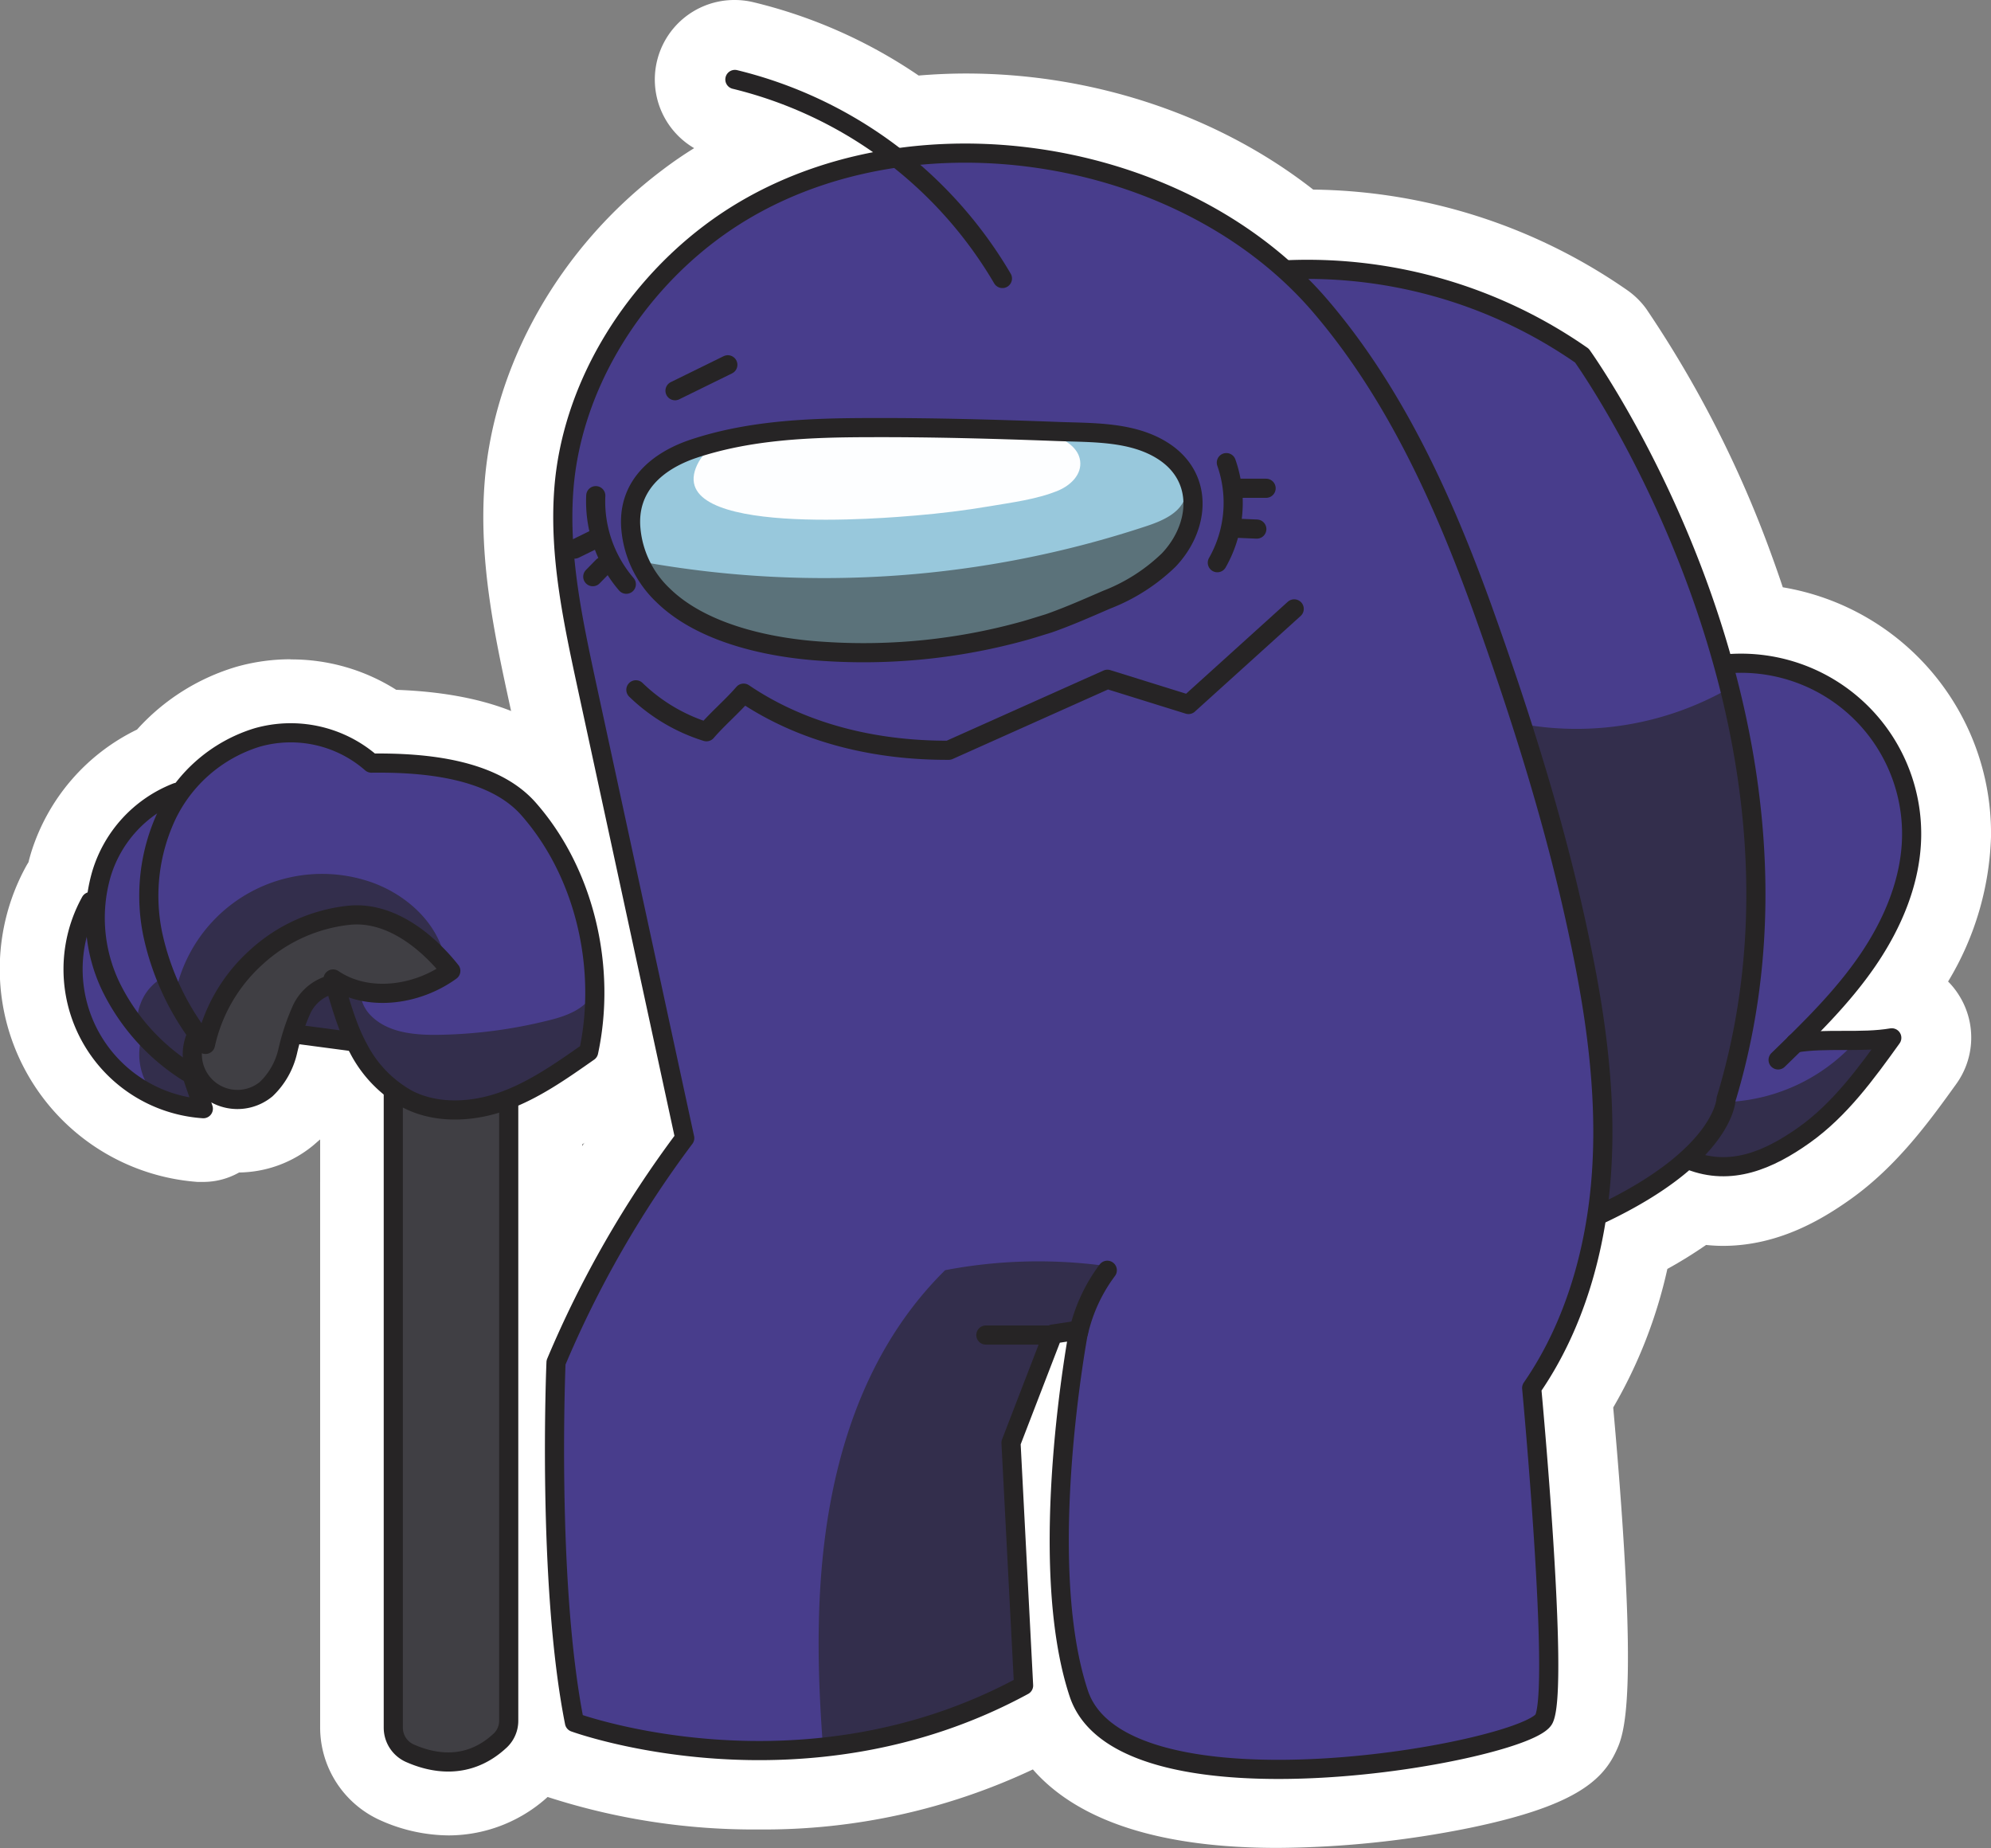
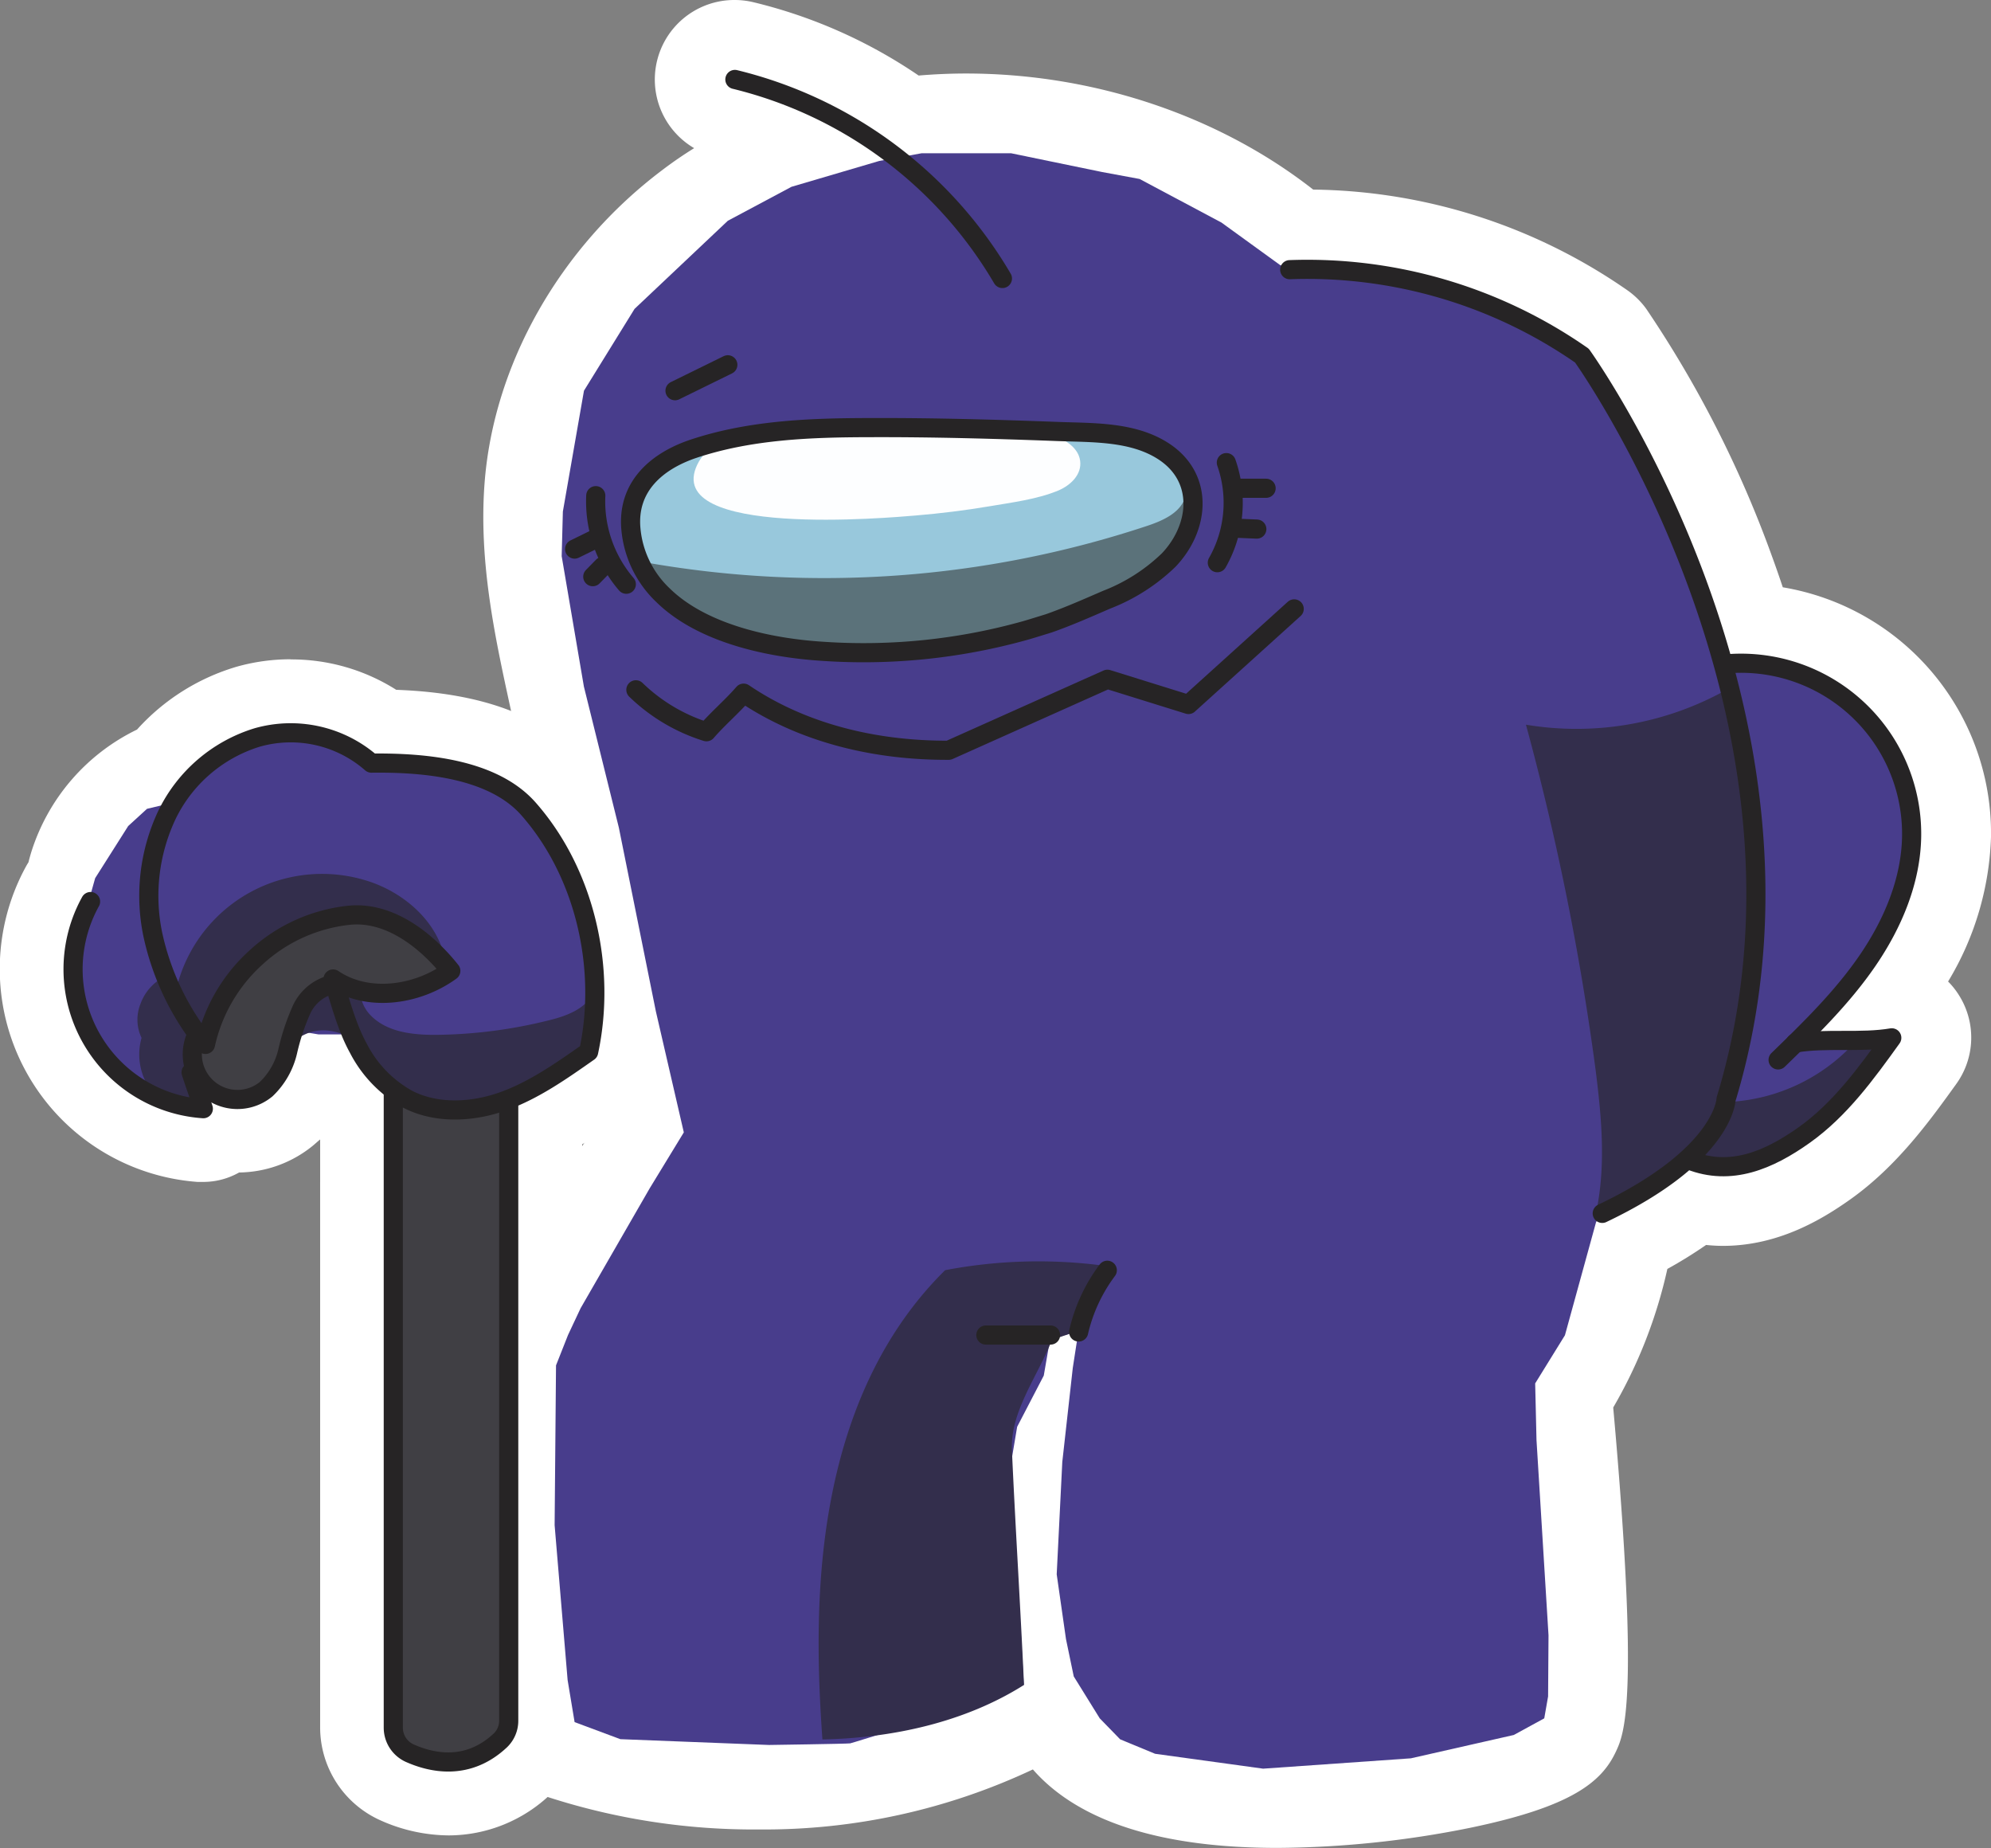
<svg xmlns="http://www.w3.org/2000/svg" viewBox="0 0 284.96 264.47">
  <rect x="0" y="0" width="284.96" height="264.47" fill="#808080" stroke="none" />
  <defs>
    <style>.cls-1{fill:#fff;}.cls-2{fill:#483d8c;}.cls-3{fill:#332e4c;}.cls-4{fill:#5b727a;}.cls-5{fill:#98c8dc;}.cls-6{fill:#fdfeff;}.cls-7{fill:#403f44;}.cls-8{fill:none;stroke:#262425;stroke-linecap:round;stroke-linejoin:round;stroke-width:2.74px;}</style>
  </defs>
  <g>
    <path d="M69.06,278.89a19.78,19.78,0,0,1-8-1.81A10,10,0,0,1,55.24,268V179.47A24.81,24.81,0,0,1,52,175.4l-1-.14a14.88,14.88,0,0,1-4.17,6,12.44,12.44,0,0,1-7.95,2.83c-.35,0-.71,0-1.07-.05A5.87,5.87,0,0,1,34,185.39h-.43A26,26,0,0,1,12.64,147a6.44,6.44,0,0,1,.59-.88c.14-.68.3-1.31.49-1.92A24.39,24.39,0,0,1,27.27,129,26.58,26.58,0,0,1,40,120.62a23.83,23.83,0,0,1,6.47-.89,23.23,23.23,0,0,1,13.67,4.32c11.81.21,20,3,24.85,8.6C94,142.92,98,158.59,95,172.56a6,6,0,0,1-2.38,3.61,79.51,79.51,0,0,1-8.92,5.71V267a9.88,9.88,0,0,1-3.07,7.19,16.63,16.63,0,0,1-11.52,4.71Z" class="cls-1" transform="translate(-4.9 -20.8)" />
    <path d="M46.5,124.3a18.64,18.64,0,0,1,12.07,4.3h.11c11.24,0,18.71,2.3,22.9,7.07,8.11,9.22,11.61,23.33,8.91,35.93a1.42,1.42,0,0,1-.55.84A60.66,60.66,0,0,1,79.08,179v88a5.26,5.26,0,0,1-1.63,3.86,12,12,0,0,1-8.39,3.47h0a15,15,0,0,1-6.11-1.4,5.38,5.38,0,0,1-3.14-4.9V177.47a20.87,20.87,0,0,1-4.86-6c-.05-.1-.09-.2-.15-.3l-7-.92c-.12.46-.25.93-.39,1.39a12.17,12.17,0,0,1-3.52,6.08,7.9,7.9,0,0,1-5,1.77,8,8,0,0,1-3.76-.95c0,.17.12.34.17.51A1.36,1.36,0,0,1,35,180.3a1.37,1.37,0,0,1-1.08.52h-.1a21.41,21.41,0,0,1-17.2-31.66,1.38,1.38,0,0,1,.78-.65,21.81,21.81,0,0,1,.66-3,19.61,19.61,0,0,1,11.63-12.59,1,1,0,0,1,.28-.07A22.08,22.08,0,0,1,41.28,125a18.9,18.9,0,0,1,5.22-.72m0-9.14h0a28.47,28.47,0,0,0-7.71,1.06,31,31,0,0,0-14.28,9A29.2,29.2,0,0,0,9.35,142.82c-.13.44-.26.89-.37,1.36-.12.19-.24.39-.35.59a30.55,30.55,0,0,0,24.55,45.16h.08c.23,0,.47,0,.69,0a10.44,10.44,0,0,0,5.17-1.35,17,17,0,0,0,10.6-3.87c.33-.28.65-.57,1-.86V268a14.57,14.57,0,0,0,8.49,13.22,24.22,24.22,0,0,0,9.9,2.22,21.13,21.13,0,0,0,14.65-5.95A14.48,14.48,0,0,0,88.22,267V184.55c2.54-1.51,4.85-3.14,7-4.65a10.47,10.47,0,0,0,4.21-6.38c3.29-15.34-1-32.56-11-43.88-5.59-6.36-14.38-9.68-26.82-10.13a28,28,0,0,0-15.13-4.35Z" class="cls-1" transform="translate(-4.9 -20.8)" />
    <path d="M187.66,280.27c-1.91,0-3.77,0-5.52-.16-17.46-1-24.81-6.91-27.8-12.5a84.41,84.41,0,0,1-40.72,10,92.12,92.12,0,0,1-28.68-4.37,6.38,6.38,0,0,1-4-4.73c-4.07-20.41-2.82-51.7-2.76-53a6.34,6.34,0,0,1,.5-2.22,157.92,157.92,0,0,1,17.45-31.08L82.67,120.25c-2.06-9.53-4.2-19.39-3.44-29.77,1.14-15.67,9.89-31.13,23.42-41.37a59.69,59.69,0,0,1,14.3-8,51.11,51.11,0,0,0-8.35-2.78,6.37,6.37,0,0,1,1.47-12.57,6.26,6.26,0,0,1,1.49.18A67,67,0,0,1,135,36.8a75.84,75.84,0,0,1,8.14-.44c17.78,0,35.12,6,47.92,16.62h1.06A75.26,75.26,0,0,1,235,66.48,6.47,6.47,0,0,1,236.47,68a157.51,157.51,0,0,1,17.36,34.23c.87,2.38,1.69,4.8,2.44,7.24a30.76,30.76,0,0,1,28.59,31.11c-.1,7-2.67,14.38-7.43,21.32q-.39.57-.81,1.14a6.38,6.38,0,0,1,4.21,10c-3.74,5.2-8,11.09-14,15.37-3.46,2.45-8.82,5.72-15.34,5.72a19.16,19.16,0,0,1-3.69-.37,59.55,59.55,0,0,1-8.66,5.35,64.4,64.4,0,0,1-8.48,22c3.86,42.21,1.7,46.81,1,48.33s-2.35,5-17.38,8.11A136.84,136.84,0,0,1,187.66,280.27Z" class="cls-1" transform="translate(-4.9 -20.8)" />
    <path d="M110.07,30.8a1.22,1.22,0,0,1,.32,0A62.06,62.06,0,0,1,133.62,42a71.81,71.81,0,0,1,9.52-.64c16.72,0,33.76,5.76,46.15,16.68l.13,0c.9,0,1.8-.05,2.7-.05a70,70,0,0,1,40,12.6,1.44,1.44,0,0,1,.32.33,151.39,151.39,0,0,1,16.73,33c1.17,3.21,2.33,6.72,3.39,10.48.49,0,1-.05,1.46-.05a25.77,25.77,0,0,1,25.87,26.13c-.08,6-2.35,12.44-6.55,18.56a73.63,73.63,0,0,1-7.83,9.31c1.09,0,2.19,0,3.27,0h.88a34.79,34.79,0,0,0,5.79-.35l.23,0a1.37,1.37,0,0,1,1.12,2.17c-3.51,4.88-7.49,10.41-12.84,14.21-3.12,2.21-7.47,4.8-12.44,4.8a14.17,14.17,0,0,1-4.84-.87,52.79,52.79,0,0,1-11.85,7.42l-.14.05a60.13,60.13,0,0,1-9.13,24.07c.76,8.18,3.81,42.75,1.59,47.47-1.69,3.57-22.16,8-39.46,8-1.78,0-3.53,0-5.22-.15-13.73-.81-22.19-4.83-24.45-11.62-5.54-16.63-1.63-43.38-.39-50.76l-1,.16L151,227.44l1.79,34.44a1.38,1.38,0,0,1-.71,1.28,80.05,80.05,0,0,1-38.45,9.42,87.36,87.36,0,0,1-27-4.06,1.37,1.37,0,0,1-.87-1c-4-19.94-2.68-51.51-2.67-51.83a1.34,1.34,0,0,1,.11-.48,153.28,153.28,0,0,1,18.21-31.89L87.56,119.19c-2-9.18-4-18.68-3.35-28.35,1-14.25,9.06-28.36,21.45-37.74a58.21,58.21,0,0,1,24.18-10.47,58.85,58.85,0,0,0-20.09-9.12,1.37,1.37,0,0,1,.32-2.71m0-10A11.38,11.38,0,0,0,104.25,42q-2.39,1.48-4.62,3.18C85,56.22,75.48,73,74.24,90.12c-.81,11.1,1.5,21.77,3.54,31.19l13,59.75A163.6,163.6,0,0,0,74,211.28a11.45,11.45,0,0,0-.89,4c-.06,1.32-1.34,33.1,2.85,54.18a11.43,11.43,0,0,0,7.25,8.46,95.78,95.78,0,0,0,30.39,4.67A90.16,90.16,0,0,0,152.73,274c4.69,5.37,13.33,10.13,29.12,11.06,1.84.11,3.8.17,5.81.17a142.65,142.65,0,0,0,27.62-2.87c14.5-3,18.84-6.53,20.88-10.88,1.2-2.55,3.4-7.23-.37-49.27a69,69,0,0,0,7.75-19.83c2-1.1,3.83-2.25,5.54-3.43.8.08,1.61.13,2.41.13,7.95,0,14.21-3.8,18.23-6.65,6.71-4.76,11.4-11.28,15.17-16.52a11.35,11.35,0,0,0,.41-12.66,11.14,11.14,0,0,0-1.58-2,42.49,42.49,0,0,0,6.14-20.68,35.69,35.69,0,0,0-29.8-35.73c-.49-1.48-1-2.94-1.53-4.39a160.06,160.06,0,0,0-18-35.44,11.43,11.43,0,0,0-2.68-2.65,80.34,80.34,0,0,0-45-14.43c-13.53-10.59-31.41-16.61-49.68-16.61-2.27,0-4.54.1-6.79.29A71.79,71.79,0,0,0,112.7,21.11a11.54,11.54,0,0,0-2.63-.31Z" class="cls-1" transform="translate(-4.9 -20.8)" />
    <path d="M54.15,165.68c.05.38,4,8.08,4,8.08l3.57,3.06L69.45,179l10.86-2.62,8.13-5.16,1.18-3.51L89.2,154.5l-1.65-5.94-6-10L79,135,75,132.64l-8-2.16L59.49,130l-1.87-.39-1.94-1.4L48.75,125l-4.52.69-3.6,1-4,1.19-5,5.14-3.22,2.93-2.47.59L23.25,139l-4.73,7.46L17.3,150.8l-.05,1.85-1.36,1.85v11l5.21,7.92,9.56,5.38,2.67.17-.11-.55-.71-2.94L38.89,179l2.43-1.79,2.56-1.42,2.64-3.33,1.74-4,2.23.36h4.66Z" class="cls-2" transform="translate(-4.9 -20.8)" />
    <path d="M87.14,267.23l6.55,2.44,21.27.83s11.2-.16,11.62-.23,16.2-5.06,16.2-5.06l8.65-3.34-1.81-31.8.86-5.1,3.81-7.33,1-5.79,2.09,0,1.88-.61-.82,5.32L156.94,230l-.8,16.08,1.33,9.28,1.11,5.33,3.72,6,2.92,3,5,2.07,15.46,2.13,21.15-1.48,14.73-3.34,4.36-2.38.55-3.14.06-8.74-1.72-27.94-.19-8.11,4.26-6.89,4.45-16.17,1-1.72,4.45-2.46s7.3-4.17,8-4.68,5.16,0,5.16,0l6.37-1,10.46-8.06,2.77-3.37,2.27-3.36.65-1.3-4.5.64-5.55-.64h-2.26l8.93-10,3.38-5.23,4-8.54v-4.21l-.19-4.65-3.74-10.29-4.39-5.11-5-3.71-10.07-2.35H251L244.93,97,234.31,76.29l-3.53-5-12.3-6.69-8.21-2.16-13.17-3-6.17-.17-2.8-.53-8.42-6.1L168,46.41l-5.39-1-13-2.68H136.81l-6.06,1.1-12.57,3.7-9.11,4.86L95.72,65,88.48,76.71,85.46,94l-.17,6.39,3.18,18.66,5,20.17,5.3,26.3,4,17.32-4.88,8L88,208l-1.8,3.83-1.72,4.35-.2,22.87,1.86,22.16Z" class="cls-2" transform="translate(-4.9 -20.8)" />
    <path d="M89.65,163.23c-1.28,2.09-3.84,3-6.22,3.58a69,69,0,0,1-15.86,2.07c-3.48.05-7.35-.34-9.72-2.89-1.14-1.21-1.79-3.13-.92-4.55a5.05,5.05,0,0,1,3.23-1.89,34.26,34.26,0,0,1,8.45-1.41c-1-5.16-5.36-9.17-10.29-11a21.45,21.45,0,0,0-28.38,16.08c-.45-.86-1-1.81-1.46-2.67A7,7,0,0,0,25,164.47a6.06,6.06,0,0,0,.16,4.85,8.72,8.72,0,0,0,1,7c1.35,2.15,4.18,2.44,6.7,2.73a23.84,23.84,0,0,1-.26-4.62A6.91,6.91,0,0,0,38,177.85a6.77,6.77,0,0,0,5.79-2.72c1.09-1.5,1.53-3.42,2.74-4.82a6.24,6.24,0,0,1,4.81-2.07,7.7,7.7,0,0,1,4.89,2c1.89,1.68,3,4.11,4.72,5.92,3.05,3.13,7.87,4,12.17,3.26s8.2-3,11.83-5.47a14.49,14.49,0,0,0,4.82-4.55C90.9,167.46,91.16,164.87,89.65,163.23Z" class="cls-3" transform="translate(-4.9 -20.8)" />
    <path d="M127,114.36a78.69,78.69,0,0,0,34.44-6.57c3.7-1.63,7.38-3.62,9.9-6.78,1.27-1.59,3.06-2.7,4-4.52a5.33,5.33,0,0,0-5-8.25,19,19,0,0,0-5.69,1.16,186.68,186.68,0,0,1-65.17,7.91c-1.29-.08-2.75-.1-3.67.82-1.38,1.38-.47,3.76.74,5.3,3.3,4.21,8.28,6.86,13.44,8.28A79.07,79.07,0,0,0,127,114.36Z" class="cls-4" transform="translate(-4.9 -20.8)" />
    <path d="M97,101.23a146.83,146.83,0,0,0,72-5.15c2.34-.77,5-1.94,5.58-4.33a5.09,5.09,0,0,0-.94-4.09,15.21,15.21,0,0,0-3.08-3C164.72,79.9,156,82,148.45,81.91c-14-.23-28.11-.45-41.74,2.66a24.75,24.75,0,0,0-7.32,2.63,10.22,10.22,0,0,0-4.79,5.94C94,95.66,94.46,100.77,97,101.23Z" class="cls-5" transform="translate(-4.9 -20.8)" />
    <path d="M104.69,87.3c-5,10.5,27.62,7.57,31.22,7.27s7.08-.73,10.59-1.32c3.23-.55,6.87-1,9.9-2.27,1.7-.73,3.37-2.26,3.09-4.26-.25-1.8-2-2.93-3.72-3.6-6.38-2.56-13.4-2.08-20.1-1.6l-18,1.29C113.38,83.12,107,82.52,104.69,87.3Z" class="cls-6" transform="translate(-4.9 -20.8)" />
    <path d="M33.59,169.41a5.32,5.32,0,0,0,4.6,8.17c2.49-.05,4.63-1.85,6-3.93s2.14-4.49,3.29-6.7,2.82-4.33,5.18-5.11c.12-.41-.39-.54-.27-1a14.24,14.24,0,0,0,16.93-1.4,14.31,14.31,0,0,0-5.79-5.33c-5.41-2.76-12.19-1.7-17.38,1.47S36.86,164.29,33.59,169.41Z" class="cls-7" transform="translate(-4.9 -20.8)" />
    <path d="M61.79,177.19a16.73,16.73,0,0,0,15.53.65l.39,9.88V250.6L77.6,268l-1.08,1.89-3.74,3.09-3,0-4.45-.56-3.51-2.22-.6-1.47-.34-3.11V222.92Z" class="cls-7" transform="translate(-4.9 -20.8)" />
    <path d="M162.3,201.84a71.14,71.14,0,0,0-22.13.72c-8.57,8.45-13.52,19.38-16,31.15s-2.43,24-1.56,36c10-.2,20.39-2.45,28.85-7.8-.5-11.14-1.23-22.46-1.73-33.6-.25-5.58,3.74-10.62,5.75-15.83,1.26-.33,2.52-.89,3.78-1.23C160,207.87,160.61,204.82,162.3,201.84Z" class="cls-3" transform="translate(-4.9 -20.8)" />
    <path d="M270.88,169.38a26.17,26.17,0,0,1-17.9,9.06,103.36,103.36,0,0,0-.61-59.14,44,44,0,0,1-29.07,5.2,377.82,377.82,0,0,1,9.95,49.25c.85,6.72,1.51,13.58.16,20.21a72.3,72.3,0,0,0,14.08-7.64,9.7,9.7,0,0,0,6.64,1,20.29,20.29,0,0,0,6.28-2.5,48,48,0,0,0,13.14-10.92c1-1.16,1.91-2.93.91-4.08S271.78,168.31,270.88,169.38Z" class="cls-3" transform="translate(-4.9 -20.8)" />
    <path d="M110.08,32.17a61.17,61.17,0,0,1,38.29,28.48" class="cls-8" transform="translate(-4.9 -20.8)" />
    <path d="M179.13,101.32A17.34,17.34,0,0,0,180.42,87" class="cls-8" transform="translate(-4.9 -20.8)" />
    <path d="M90.17,91.73a18.2,18.2,0,0,0,4.37,12.67" class="cls-8" transform="translate(-4.9 -20.8)" />
    <path d="M101.51,76.71,109.07,73" class="cls-8" transform="translate(-4.9 -20.8)" />
    <path d="M95.91,119.51a25.34,25.34,0,0,0,10.1,6c1.68-1.94,3.64-3.58,5.32-5.52,8.56,5.81,19,8.22,29.36,8.17L163.4,118,175,121.61l15.13-13.68" class="cls-8" transform="translate(-4.9 -20.8)" />
    <path d="M181.73,96.38l3.05.13" class="cls-8" transform="translate(-4.9 -20.8)" />
    <path d="M182.39,90.67h3.72" class="cls-8" transform="translate(-4.9 -20.8)" />
    <path d="M89.74,103.32l1.44-1.47" class="cls-8" transform="translate(-4.9 -20.8)" />
    <path d="M87.14,99.37l2.67-1.31" class="cls-8" transform="translate(-4.9 -20.8)" />
    <path d="M99.82,106c5.67,5.54,15.4,7.54,22.83,8a85.88,85.88,0,0,0,29.07-3c1.1-.32,2.2-.67,3.28-1,2.85-1,5.55-2.2,8.3-3.39a26.47,26.47,0,0,0,8.88-5.68c4.41-4.64,5.09-11.75-.75-15.55-4.35-2.83-10-2.65-15-2.83-9-.34-18-.59-26.94-.56C121,82,112.34,82.3,104.2,85c-5.34,1.78-9.57,5.46-9,11.53A14.9,14.9,0,0,0,99.82,106Z" class="cls-8" transform="translate(-4.9 -20.8)" />
    <path d="M80.56,136.57c8.08,9.19,11.16,22.78,8.59,34.74C85.31,174,81.4,176.77,77,178.36s-9.54,1.89-13.73-.25a17.45,17.45,0,0,1-7.08-7.31c-1.66-3-2.58-6.63-3.62-9.91,4.94,3.34,12,2.36,16.85-1.16-3.6-4.52-8.91-8.58-14.65-7.95a23.25,23.25,0,0,0-13.13,5.94,23.61,23.61,0,0,0-7.33,12.53,37.53,37.53,0,0,1-7.53-15.68,27.12,27.12,0,0,1,2-17.13,21.29,21.29,0,0,1,12.93-11.11A17.55,17.55,0,0,1,58.06,130C65.74,129.9,75.49,130.8,80.56,136.57Z" class="cls-8" transform="translate(-4.9 -20.8)" />
    <path d="M17.86,149.81A20,20,0,0,0,34,179.45c-.54-1.71-1.21-3.5-1.75-5.2" class="cls-8" transform="translate(-4.9 -20.8)" />
    <path d="M61.19,176.82V268a4,4,0,0,0,2.33,3.66c3,1.34,8.24,2.65,13-1.82A3.9,3.9,0,0,0,77.71,267V178.36" class="cls-8" transform="translate(-4.9 -20.8)" />
    <path d="M32.94,169.14A6.46,6.46,0,0,0,43,176.65a10.86,10.86,0,0,0,3.08-5.42,31.77,31.77,0,0,1,2-6A6.52,6.52,0,0,1,53,161.56" class="cls-8" transform="translate(-4.9 -20.8)" />
-     <path d="M30.19,134.19A18.12,18.12,0,0,0,19.41,145.9,22.67,22.67,0,0,0,20.78,162a30.15,30.15,0,0,0,10.86,12.15" class="cls-8" transform="translate(-4.9 -20.8)" />
-     <path d="M47.1,168.76l8,1.06" class="cls-8" transform="translate(-4.9 -20.8)" />
    <path d="M251.94,115.8a24.42,24.42,0,0,1,26.56,24.66c-.09,6.38-2.7,12.53-6.31,17.8S264,168,259.39,172.47" class="cls-8" transform="translate(-4.9 -20.8)" />
    <path d="M189.49,59.39a68.7,68.7,0,0,1,41.82,12.3s37.25,51.73,20.63,106.41c0,0-.22,8-17.72,16.33" class="cls-8" transform="translate(-4.9 -20.8)" />
-     <path d="M224.12,219.42c6.22-9,9.27-20,10-30.9s-.75-21.9-3-32.63c-3.36-16.31-8.39-32.22-14-47.88-5.56-15.43-12.52-30.91-23.28-43.46-20.43-23.81-62.08-29.49-87.35-10.36C95,62.87,86.64,76.55,85.59,90.94c-.69,9.39,1.32,18.75,3.31,28q7,32.35,14,64.72a151.12,151.12,0,0,0-18.42,32.1s-1.34,31.5,2.64,51.51c0,0,32.6,11.94,64.28-5.28l-1.8-34.73,6-15.56,3.7-.56s-6.29,33.07,0,52,64.37,8.33,66.59,3.61S224.12,219.42,224.12,219.42Z" class="cls-8" transform="translate(-4.9 -20.8)" />
    <path d="M246.78,186.84c5.83,2.28,11.26,0,16.37-3.64s8.86-8.81,12.51-13.89c-4.4.75-9.4,0-13.8.74" class="cls-8" transform="translate(-4.9 -20.8)" />
    <path d="M159.28,211.4a23.56,23.56,0,0,1,4.1-8.83" class="cls-8" transform="translate(-4.9 -20.8)" />
    <path d="M146,211.84c2.86,0,6.4,0,9.26,0" class="cls-8" transform="translate(-4.9 -20.8)" />
  </g>
</svg>